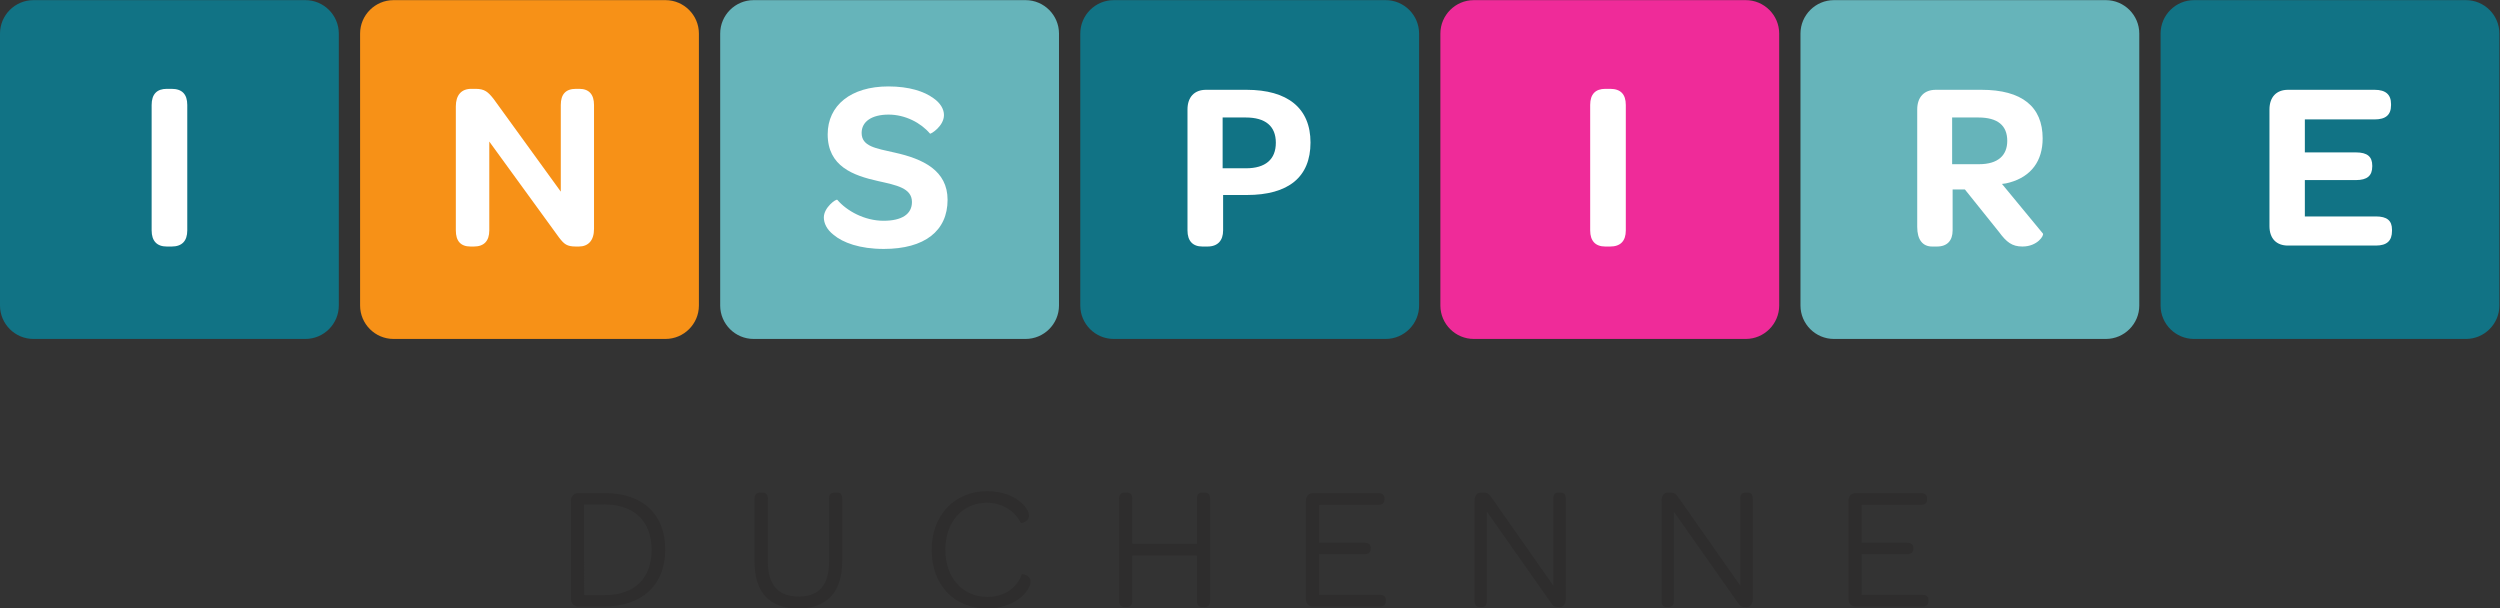
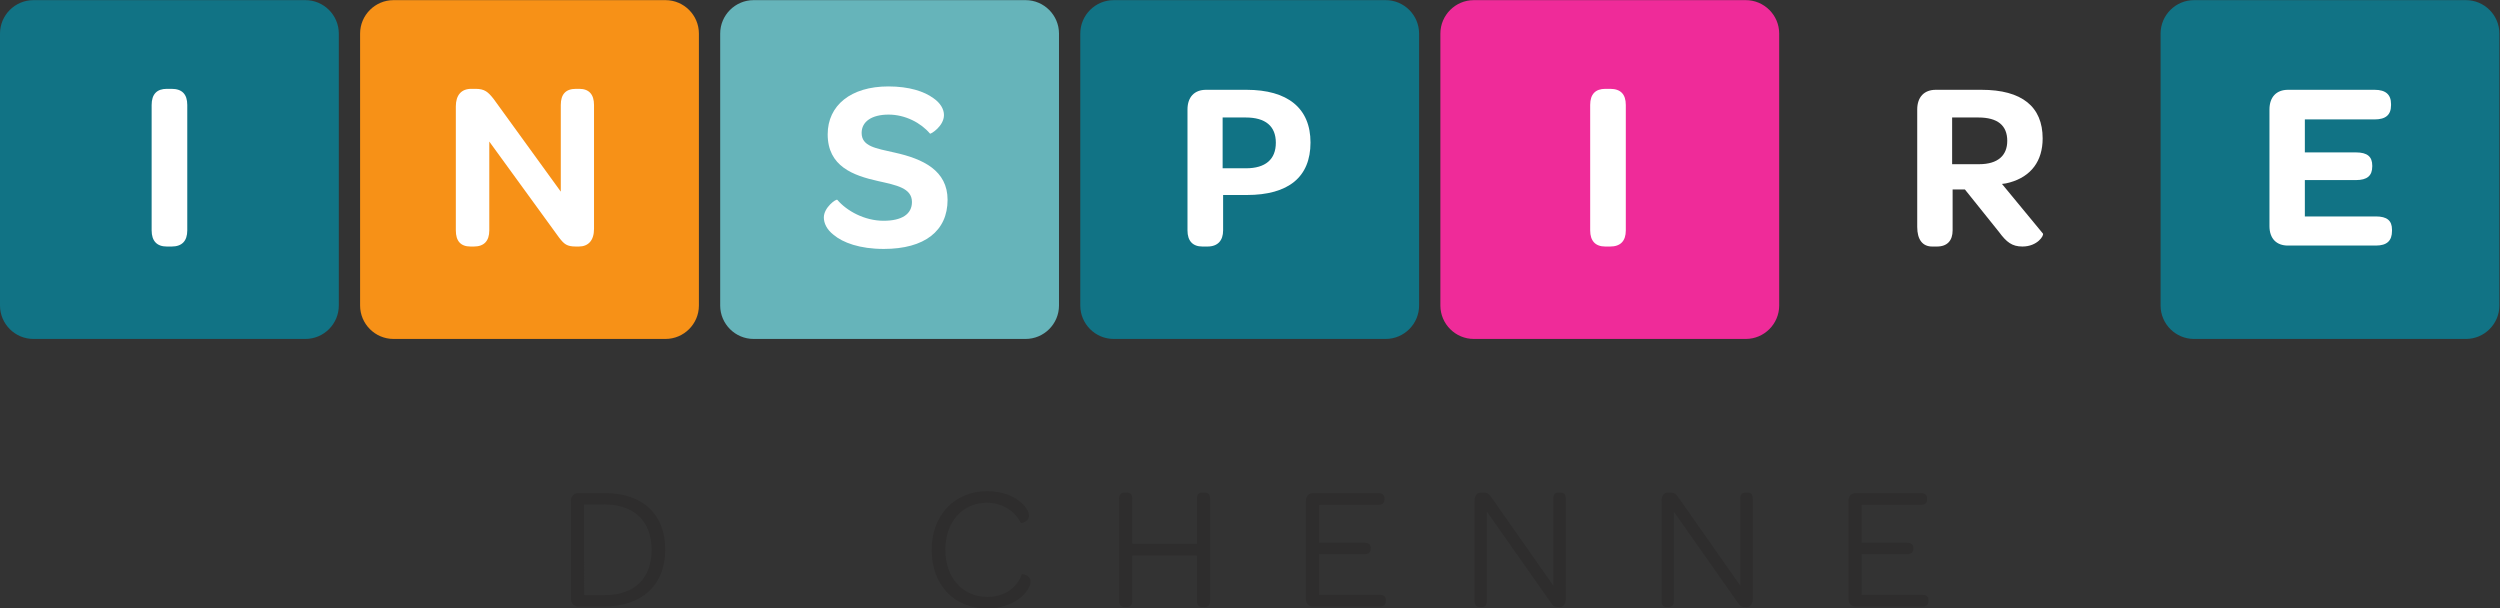
<svg xmlns="http://www.w3.org/2000/svg" xmlns:ns1="http://sodipodi.sourceforge.net/DTD/sodipodi-0.dtd" xmlns:ns2="http://www.inkscape.org/namespaces/inkscape" id="svg2" width="898.32" height="218.64" viewBox="0 0 898.32 218.64" ns1:docname="inspire-duchenne-logo.eps">
  <rect x="0" y="0" width="898.32" height="218.64" fill="#333333" stroke="none" />
  <defs id="defs6" />
  <g id="g8" ns2:groupmode="layer" ns2:label="ink_ext_XXXXXX" transform="matrix(1.333,0,0,-1.333,0,218.64)">
    <g id="g10" transform="scale(0.1)">
      <path d="m 1756.41,158.328 c 0,77.031 -46.79,121.953 -126.67,121.953 h -55.3 V 35.93 h 54.83 c 80.82,0 127.14,44.398 127.14,122.398 z m -217.42,131.863 c 0,12.309 8.51,20.797 19.38,20.797 h 72.32 c 102.09,0 162.59,-57.179 162.59,-152.168 0,-95.5 -62.39,-153.629 -165.43,-153.629 h -68.53 c -11.82,0 -20.33,8.969 -20.33,20.309 v 264.691" style="fill:#2e2d2d;fill-opacity:1;fill-rule:nonzero;stroke:none" id="path12" />
-       <path d="m 2033.95,296.352 c 0,10.859 5.67,16.07 15.12,16.07 h 5.2 c 9.93,0 15.6,-5.211 15.6,-16.07 V 126.191 c 0,-61.91 27.41,-94.05 82.72,-94.05 55.77,0 82.24,31.18 82.24,94.531 v 169.68 c 0,11.339 5.2,16.07 15.12,16.07 h 6.15 c 9.92,0 14.18,-4.731 14.18,-16.07 V 126.672 C 2270.28,43.949 2229.16,0 2151.64,0 2074.6,0 2033.95,43 2033.95,125.711 v 170.641" style="fill:#2e2d2d;fill-opacity:1;fill-rule:nonzero;stroke:none" id="path14" />
      <path d="m 2661.25,316.199 c 43.48,0 74.21,-15.129 92.17,-31.679 13.23,-11.34 20.32,-25.04 20.32,-33.551 0,-17.957 -20.79,-21.739 -22.21,-20.309 -15.6,32.602 -50.58,54.34 -90.75,54.34 -66.65,0 -112.49,-51.531 -112.49,-127.148 0,-74.661 46.32,-126.672 113.43,-126.672 48.69,0 81.3,27.43 92.64,60.98 0.95,1.41 23.64,-1.891 23.64,-19.852 0,-9.449 -7.57,-25.52 -23.16,-39.699 C 2736.4,15.59 2703.79,0 2660.31,0 c -89.34,0 -148.89,64.75 -148.89,157.391 0,93.097 60.5,158.808 149.83,158.808" style="fill:#2e2d2d;fill-opacity:1;fill-rule:nonzero;stroke:none" id="path16" />
      <path d="M 3016.78,19.828 V 296.352 c 0,10.859 5.19,16.07 15.12,16.07 h 4.73 c 10.4,0 15.59,-5.211 15.59,-16.07 V 174.398 h 174.41 v 121.954 c 0,10.859 4.73,16.07 14.66,16.07 h 5.2 c 10.39,0 15.59,-5.211 15.59,-16.07 V 19.828 c 0,-10.367 -5.2,-16.047 -15.59,-16.047 h -5.2 c -9.93,0 -14.66,5.68 -14.66,16.047 V 142.719 H 3052.22 V 19.828 c 0,-10.367 -5.19,-16.047 -15.59,-16.047 h -4.73 c -9.93,0 -15.12,5.68 -15.12,16.047" style="fill:#2e2d2d;fill-opacity:1;fill-rule:nonzero;stroke:none" id="path18" />
      <path d="m 3520.24,25.5 v 264.691 c 0,12.309 7.56,20.797 19.38,20.797 h 175.83 c 10.87,0 16.54,-5.187 16.54,-14.636 v -2.383 c 0,-9.91 -5.67,-14.641 -16.54,-14.641 h -159.76 v -102.09 h 122.42 c 11.34,0 17.01,-5.187 17.01,-14.179 v -1.887 c 0,-9.922 -5.67,-14.672 -17.01,-14.672 H 3555.69 V 36.852 h 163.54 c 10.87,0 16.54,-4.711 16.54,-14.16 v -2.371 c 0,-9.941 -5.67,-15.129 -16.54,-15.129 h -179.61 c -11.82,0 -19.38,8.047 -19.38,20.309" style="fill:#2e2d2d;fill-opacity:1;fill-rule:nonzero;stroke:none" id="path20" />
      <path d="M 3975.02,19.828 V 291.16 c 0,12.75 6.15,21.262 17.49,21.262 h 6.62 c 10.87,0 16.07,-5.211 22.69,-15.133 L 4187.25,61.43 V 296.352 c 0,10.859 4.25,16.07 14.65,16.07 h 4.25 c 9.93,0 14.65,-5.211 14.65,-16.07 V 24.578 c 0,-12.77 -6.61,-20.797 -17.01,-20.797 h -2.84 c -11.34,0 -14.65,3.297 -20.32,11.809 L 4008.11,260.91 V 19.828 c 0,-10.367 -4.73,-16.047 -14.65,-16.047 h -4.26 c -9.92,0 -14.18,5.68 -14.18,16.047" style="fill:#2e2d2d;fill-opacity:1;fill-rule:nonzero;stroke:none" id="path22" />
      <path d="M 4478.96,19.828 V 291.16 c 0,12.75 6.15,21.262 17.49,21.262 h 6.62 c 10.87,0 16.07,-5.211 22.68,-15.133 L 4691.18,61.43 V 296.352 c 0,10.859 4.26,16.07 14.66,16.07 h 4.25 c 9.93,0 14.65,-5.211 14.65,-16.07 V 24.578 c 0,-12.77 -6.61,-20.797 -17.01,-20.797 h -2.84 c -11.34,0 -14.65,3.297 -20.32,11.809 L 4512.05,260.91 V 19.828 c 0,-10.367 -4.73,-16.047 -14.65,-16.047 h -4.26 c -9.92,0 -14.18,5.68 -14.18,16.047" style="fill:#2e2d2d;fill-opacity:1;fill-rule:nonzero;stroke:none" id="path24" />
      <path d="m 4982.9,25.5 v 264.691 c 0,12.309 7.56,20.797 19.38,20.797 h 175.83 c 10.87,0 16.54,-5.187 16.54,-14.636 v -2.383 c 0,-9.91 -5.67,-14.641 -16.54,-14.641 h -159.76 v -102.09 h 122.42 c 11.34,0 17.01,-5.187 17.01,-14.179 v -1.887 c 0,-9.922 -5.67,-14.672 -17.01,-14.672 H 5018.35 V 36.852 h 163.54 c 10.87,0 16.54,-4.711 16.54,-14.16 v -2.371 c 0,-9.941 -5.67,-15.129 -16.54,-15.129 h -179.61 c -11.82,0 -19.38,8.047 -19.38,20.309" style="fill:#2e2d2d;fill-opacity:1;fill-rule:nonzero;stroke:none" id="path26" />
      <path d="M 823.25,726.547 H 90.047 C 40.52,726.547 0,767.066 0,816.59 v 733.2 c 0,49.53 40.52,90.05 90.047,90.05 H 823.25 c 49.523,0 90.047,-40.52 90.047,-90.05 v -733.2 c 0,-49.524 -40.524,-90.043 -90.047,-90.043" style="fill:#117385;fill-opacity:1;fill-rule:evenodd;stroke:none" id="path28" />
      <path d="m 1793.94,726.547 h -733.21 c -49.52,0 -90.042,40.519 -90.042,90.043 v 733.2 c 0,49.53 40.522,90.05 90.042,90.05 h 733.21 c 49.52,0 90.04,-40.52 90.04,-90.05 v -733.2 c 0,-49.524 -40.52,-90.043 -90.04,-90.043" style="fill:#f79117;fill-opacity:1;fill-rule:evenodd;stroke:none" id="path30" />
      <path d="m 2764.62,726.547 h -733.2 c -49.52,0 -90.04,40.519 -90.04,90.043 v 733.2 c 0,49.53 40.52,90.05 90.04,90.05 h 733.2 c 49.53,0 90.05,-40.52 90.05,-90.05 v -733.2 c 0,-49.524 -40.52,-90.043 -90.05,-90.043" style="fill:#66b4ba;fill-opacity:1;fill-rule:evenodd;stroke:none" id="path32" />
      <path d="m 3735.31,726.547 h -733.2 c -49.53,0 -90.05,40.519 -90.05,90.043 v 733.2 c 0,49.53 40.52,90.05 90.05,90.05 h 733.2 c 49.53,0 90.05,-40.52 90.05,-90.05 v -733.2 c 0,-49.524 -40.52,-90.043 -90.05,-90.043" style="fill:#117385;fill-opacity:1;fill-rule:evenodd;stroke:none" id="path34" />
      <path d="m 4706,726.547 h -733.2 c -49.53,0 -90.05,40.519 -90.05,90.043 v 733.2 c 0,49.53 40.52,90.05 90.05,90.05 H 4706 c 49.53,0 90.05,-40.52 90.05,-90.05 v -733.2 c 0,-49.524 -40.52,-90.043 -90.05,-90.043" style="fill:#ef2b99;fill-opacity:1;fill-rule:evenodd;stroke:none" id="path36" />
-       <path d="m 5676.69,726.547 h -733.2 c -49.53,0 -90.05,40.519 -90.05,90.043 v 733.2 c 0,49.53 40.52,90.05 90.05,90.05 h 733.2 c 49.52,0 90.04,-40.52 90.04,-90.05 v -733.2 c 0,-49.524 -40.52,-90.043 -90.04,-90.043" style="fill:#66b4ba;fill-opacity:1;fill-rule:evenodd;stroke:none" id="path38" />
      <path d="m 6647.38,726.547 h -733.21 c -49.52,0 -90.04,40.519 -90.04,90.043 v 733.2 c 0,49.53 40.52,90.05 90.04,90.05 h 733.21 c 49.52,0 90.04,-40.52 90.04,-90.05 v -733.2 c 0,-49.524 -40.52,-90.043 -90.04,-90.043" style="fill:#117385;fill-opacity:1;fill-rule:evenodd;stroke:none" id="path40" />
      <path d="m 408.773,1357.25 c 0,29.2 14.282,43.48 40.887,43.48 h 12.977 c 27.906,0 42.183,-14.28 42.183,-43.48 v -338.11 c 0,-28.55 -14.277,-43.484 -42.183,-43.484 H 449.66 c -26.605,0 -40.887,14.934 -40.887,43.484 v 338.11" style="fill:#ffffff;fill-opacity:1;fill-rule:nonzero;stroke:none" id="path42" />
      <path d="m 1228.76,1019.14 v 334.21 c 0,30.5 14.92,47.38 41.53,47.38 h 11.68 c 24.66,0 33.74,-8.44 48.67,-27.26 l 181.06,-249.84 v 233.62 c 0,28.55 12.98,43.48 40.88,43.48 h 9.09 c 25.96,0 39.59,-14.93 39.59,-43.48 v -334.22 c 0,-31.143 -15.58,-47.374 -40.89,-47.374 h -7.79 c -24.66,0 -31.8,6.496 -45.43,24.016 l -188.19,258.938 v -239.47 c 0,-28.55 -14.28,-43.484 -41.53,-43.484 h -9.09 c -26.61,0 -39.58,14.934 -39.58,43.484" style="fill:#ffffff;fill-opacity:1;fill-rule:nonzero;stroke:none" id="path44" />
      <path d="m 2220.76,1054.18 c 0,26.61 33.1,50.62 36.34,47.37 25.31,-29.85 73.34,-56.45 124.6,-56.45 49.97,0 76.58,18.17 76.58,50.61 0,37.64 -42.19,45.43 -91.51,56.46 -66.84,14.93 -135.63,39.59 -135.63,125.9 0,77.88 62.3,129.15 163.54,129.15 56.46,0 96.69,-13.63 120.71,-31.15 20.11,-13.64 29.2,-30.51 29.2,-46.08 0,-29.85 -35.69,-51.92 -37.64,-49.97 -24.66,29.2 -66.84,51.26 -111.62,51.26 -45.43,0 -72.68,-18.82 -72.68,-49.32 0,-36.33 37.63,-41.53 89.55,-53.21 75.93,-16.87 142.12,-48.02 142.12,-127.2 0,-83.71 -61.65,-132.378 -171.97,-132.378 -64.89,0 -110.32,16.867 -135.63,38.278 -18.17,14.28 -25.96,31.16 -25.96,46.73" style="fill:#ffffff;fill-opacity:1;fill-rule:nonzero;stroke:none" id="path46" />
      <path d="m 3439.2,1255.36 c 0,44.78 -27.91,68.14 -81.12,68.14 h -62.3 v -136.93 h 62.95 c 52.56,0 80.47,24.01 80.47,68.79 z m -238.16,-236.22 v 325.77 c 0,33.75 18.81,53.22 49.96,53.22 h 109.03 c 110.97,0 172.62,-49.32 172.62,-142.12 0,-93.45 -59.7,-141.47 -171.98,-141.47 h -63.59 v -95.4 c 0,-27.253 -14.28,-43.484 -42.18,-43.484 h -13.63 c -25.96,0 -40.23,14.934 -40.23,43.484" style="fill:#ffffff;fill-opacity:1;fill-rule:nonzero;stroke:none" id="path48" />
      <path d="m 4286.54,1357.25 c 0,29.2 14.28,43.48 40.88,43.48 h 12.98 c 27.91,0 42.18,-14.28 42.18,-43.48 v -338.11 c 0,-28.55 -14.27,-43.484 -42.18,-43.484 h -12.98 c -26.6,0 -40.88,14.934 -40.88,43.484 v 338.11" style="fill:#ffffff;fill-opacity:1;fill-rule:nonzero;stroke:none" id="path50" />
      <path d="m 5334.9,1197.6 c 51.27,0 75.93,24.01 75.93,62.95 0,41.53 -25.96,62.95 -77.87,62.95 h -70.74 v -125.9 z m -166.77,-169.37 v 316.68 c 0,33.75 18.81,53.22 49.96,53.22 h 123.31 c 109.02,0 164.83,-45.43 164.83,-131.09 0,-60.35 -30.5,-102.54 -88.9,-118.75 -6.5,-1.96 -13.63,-3.26 -20.77,-3.9 l 110.32,-133.68 c 3.89,-4.55 -14.28,-35.054 -55.16,-35.054 -27.91,0 -42.83,11.68 -62.95,38.934 l -92.15,114.87 h -33.1 v -110.32 c 0,-27.253 -14.28,-43.484 -42.18,-43.484 h -12.98 c -25.96,0 -40.23,18.821 -40.23,52.574" style="fill:#ffffff;fill-opacity:1;fill-rule:nonzero;stroke:none" id="path52" />
      <path d="m 6117.64,1030.82 v 314.09 c 0,33.75 18.82,53.22 49.96,53.22 h 233.63 c 29.85,0 44.13,-12.98 44.13,-38.29 v -3.25 c 0,-25.95 -14.28,-38.29 -44.13,-38.29 h -188.2 v -88.9 h 137.58 c 31.15,0 44.13,-11.68 44.13,-35.7 v -1.94 c 0,-25.31 -13.63,-36.99 -44.13,-36.99 h -137.58 v -97.99 h 191.44 c 29.86,0 43.49,-11.03 43.49,-35.69 v -3.25 c 0,-26.606 -13.63,-39.586 -43.49,-39.586 H 6167.6 c -31.14,0 -49.96,18.82 -49.96,52.566" style="fill:#ffffff;fill-opacity:1;fill-rule:nonzero;stroke:none" id="path54" />
    </g>
  </g>
</svg>